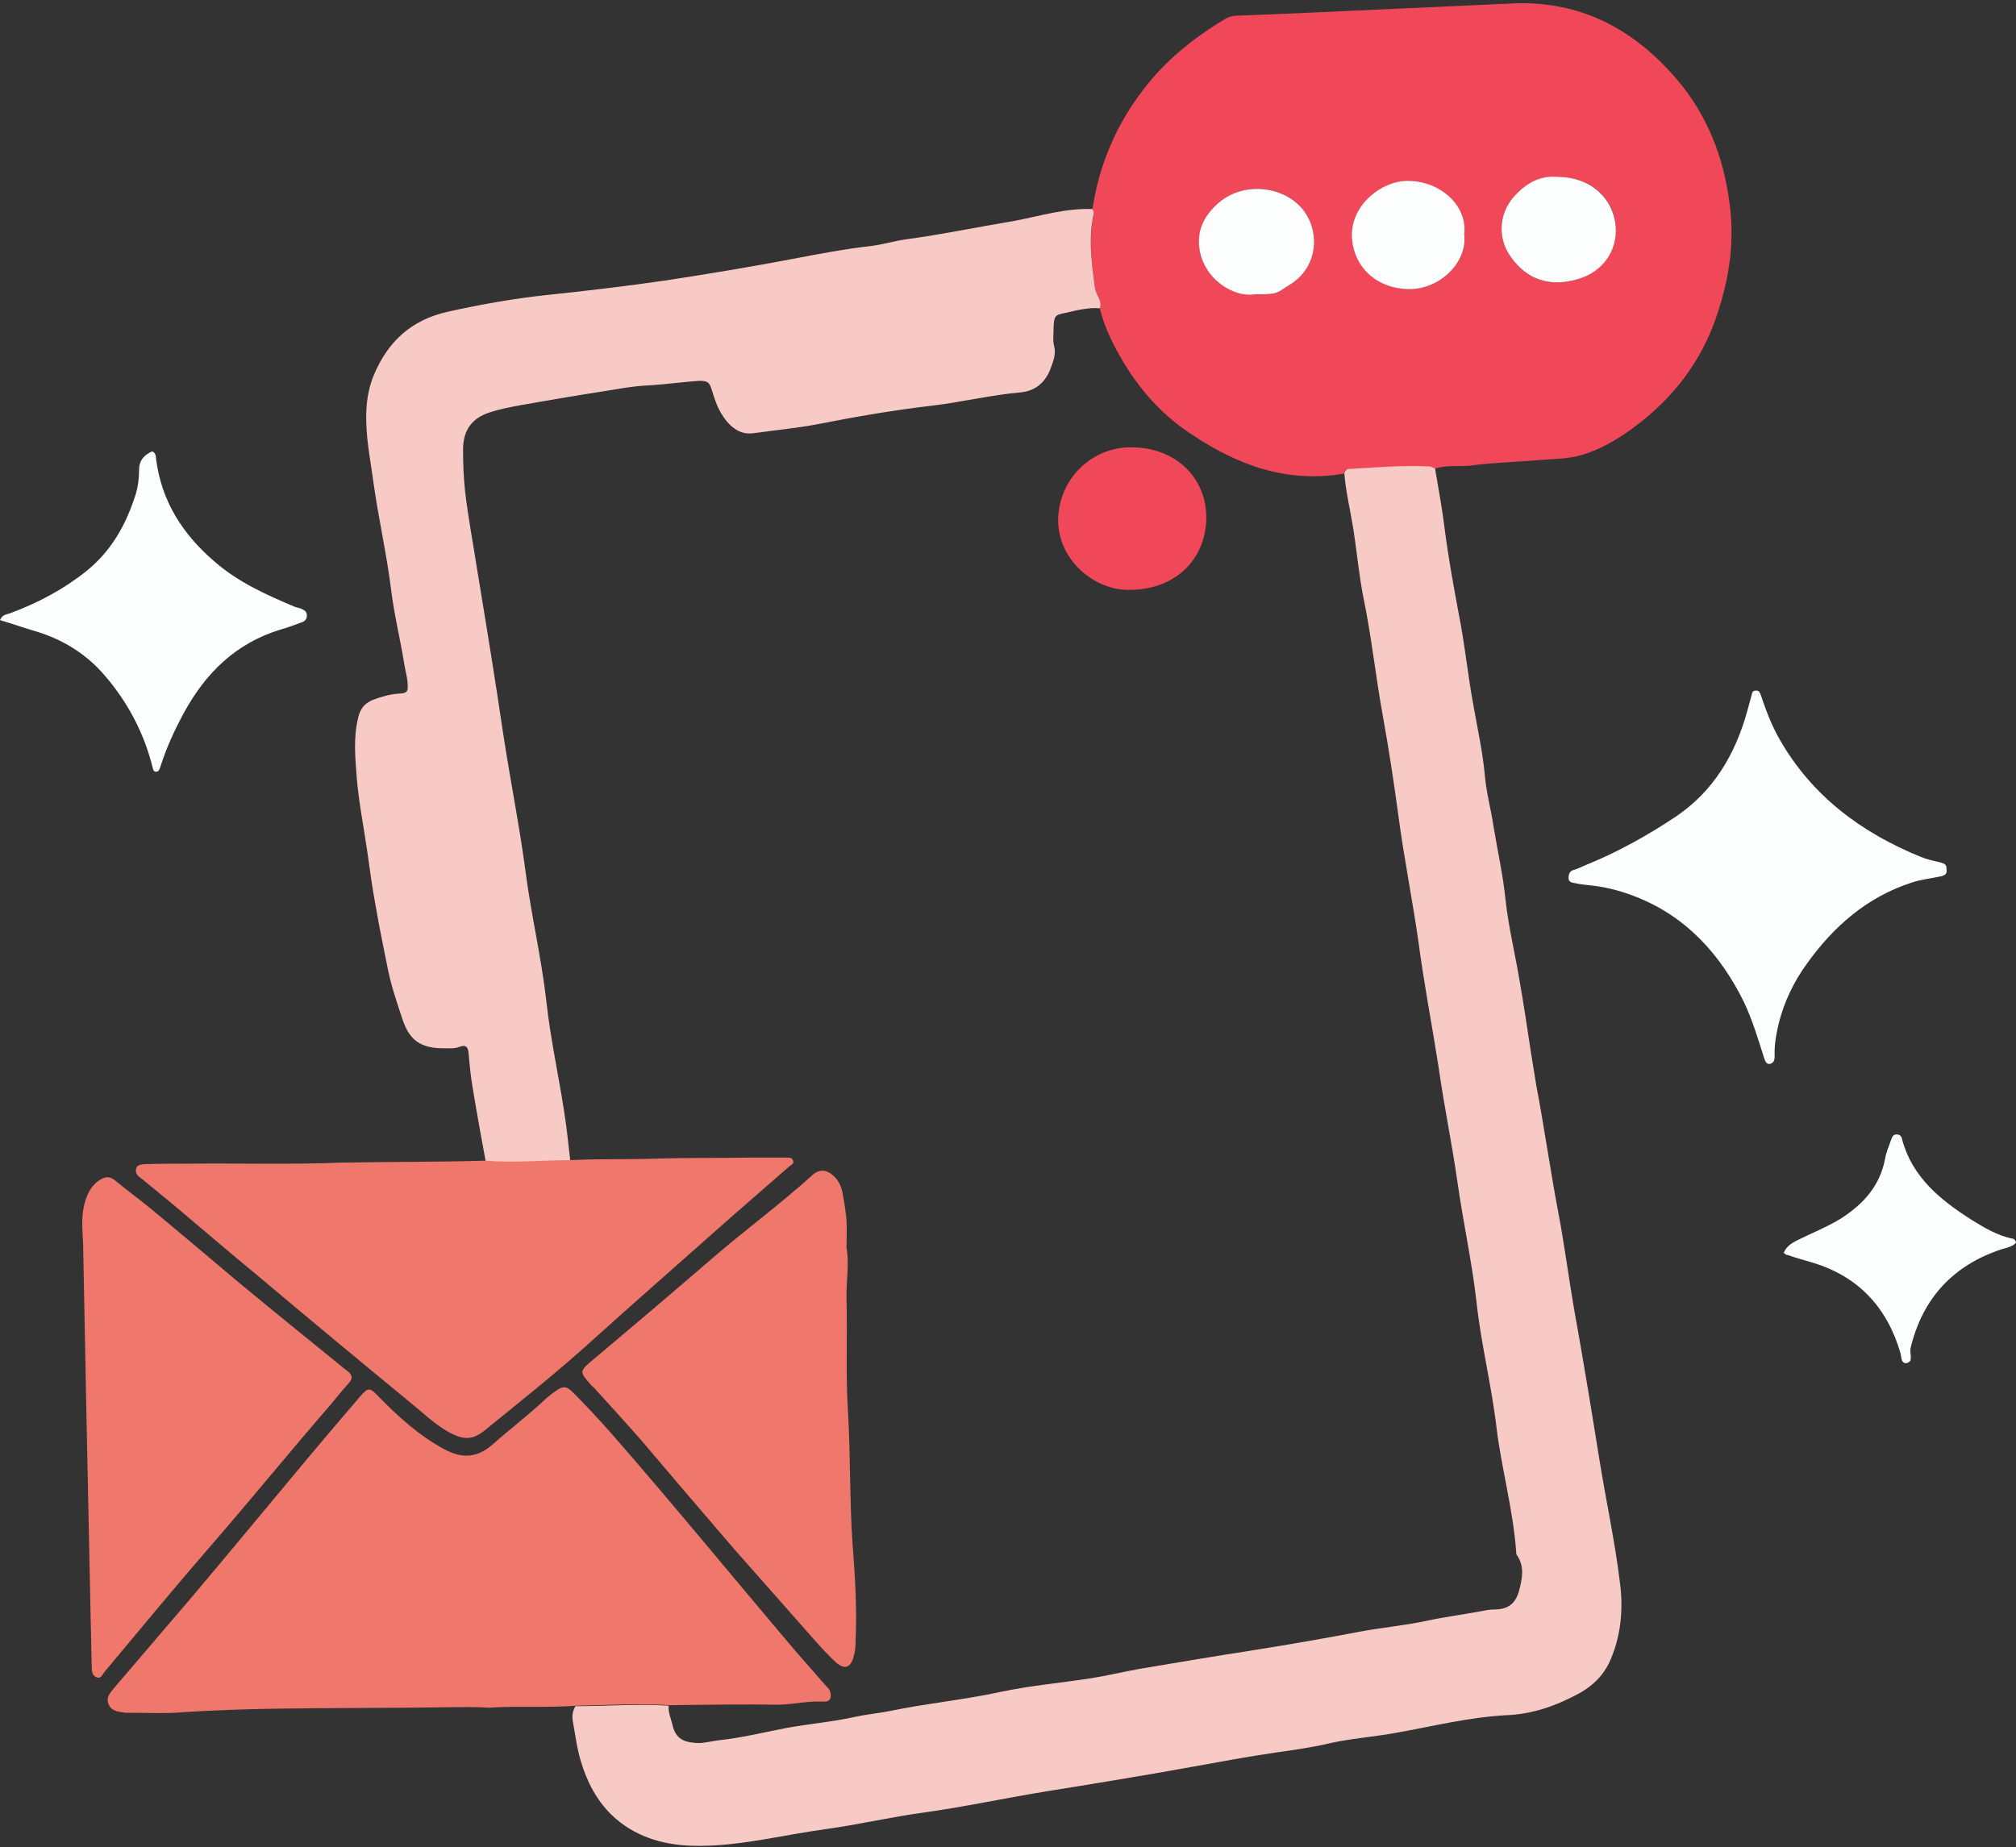
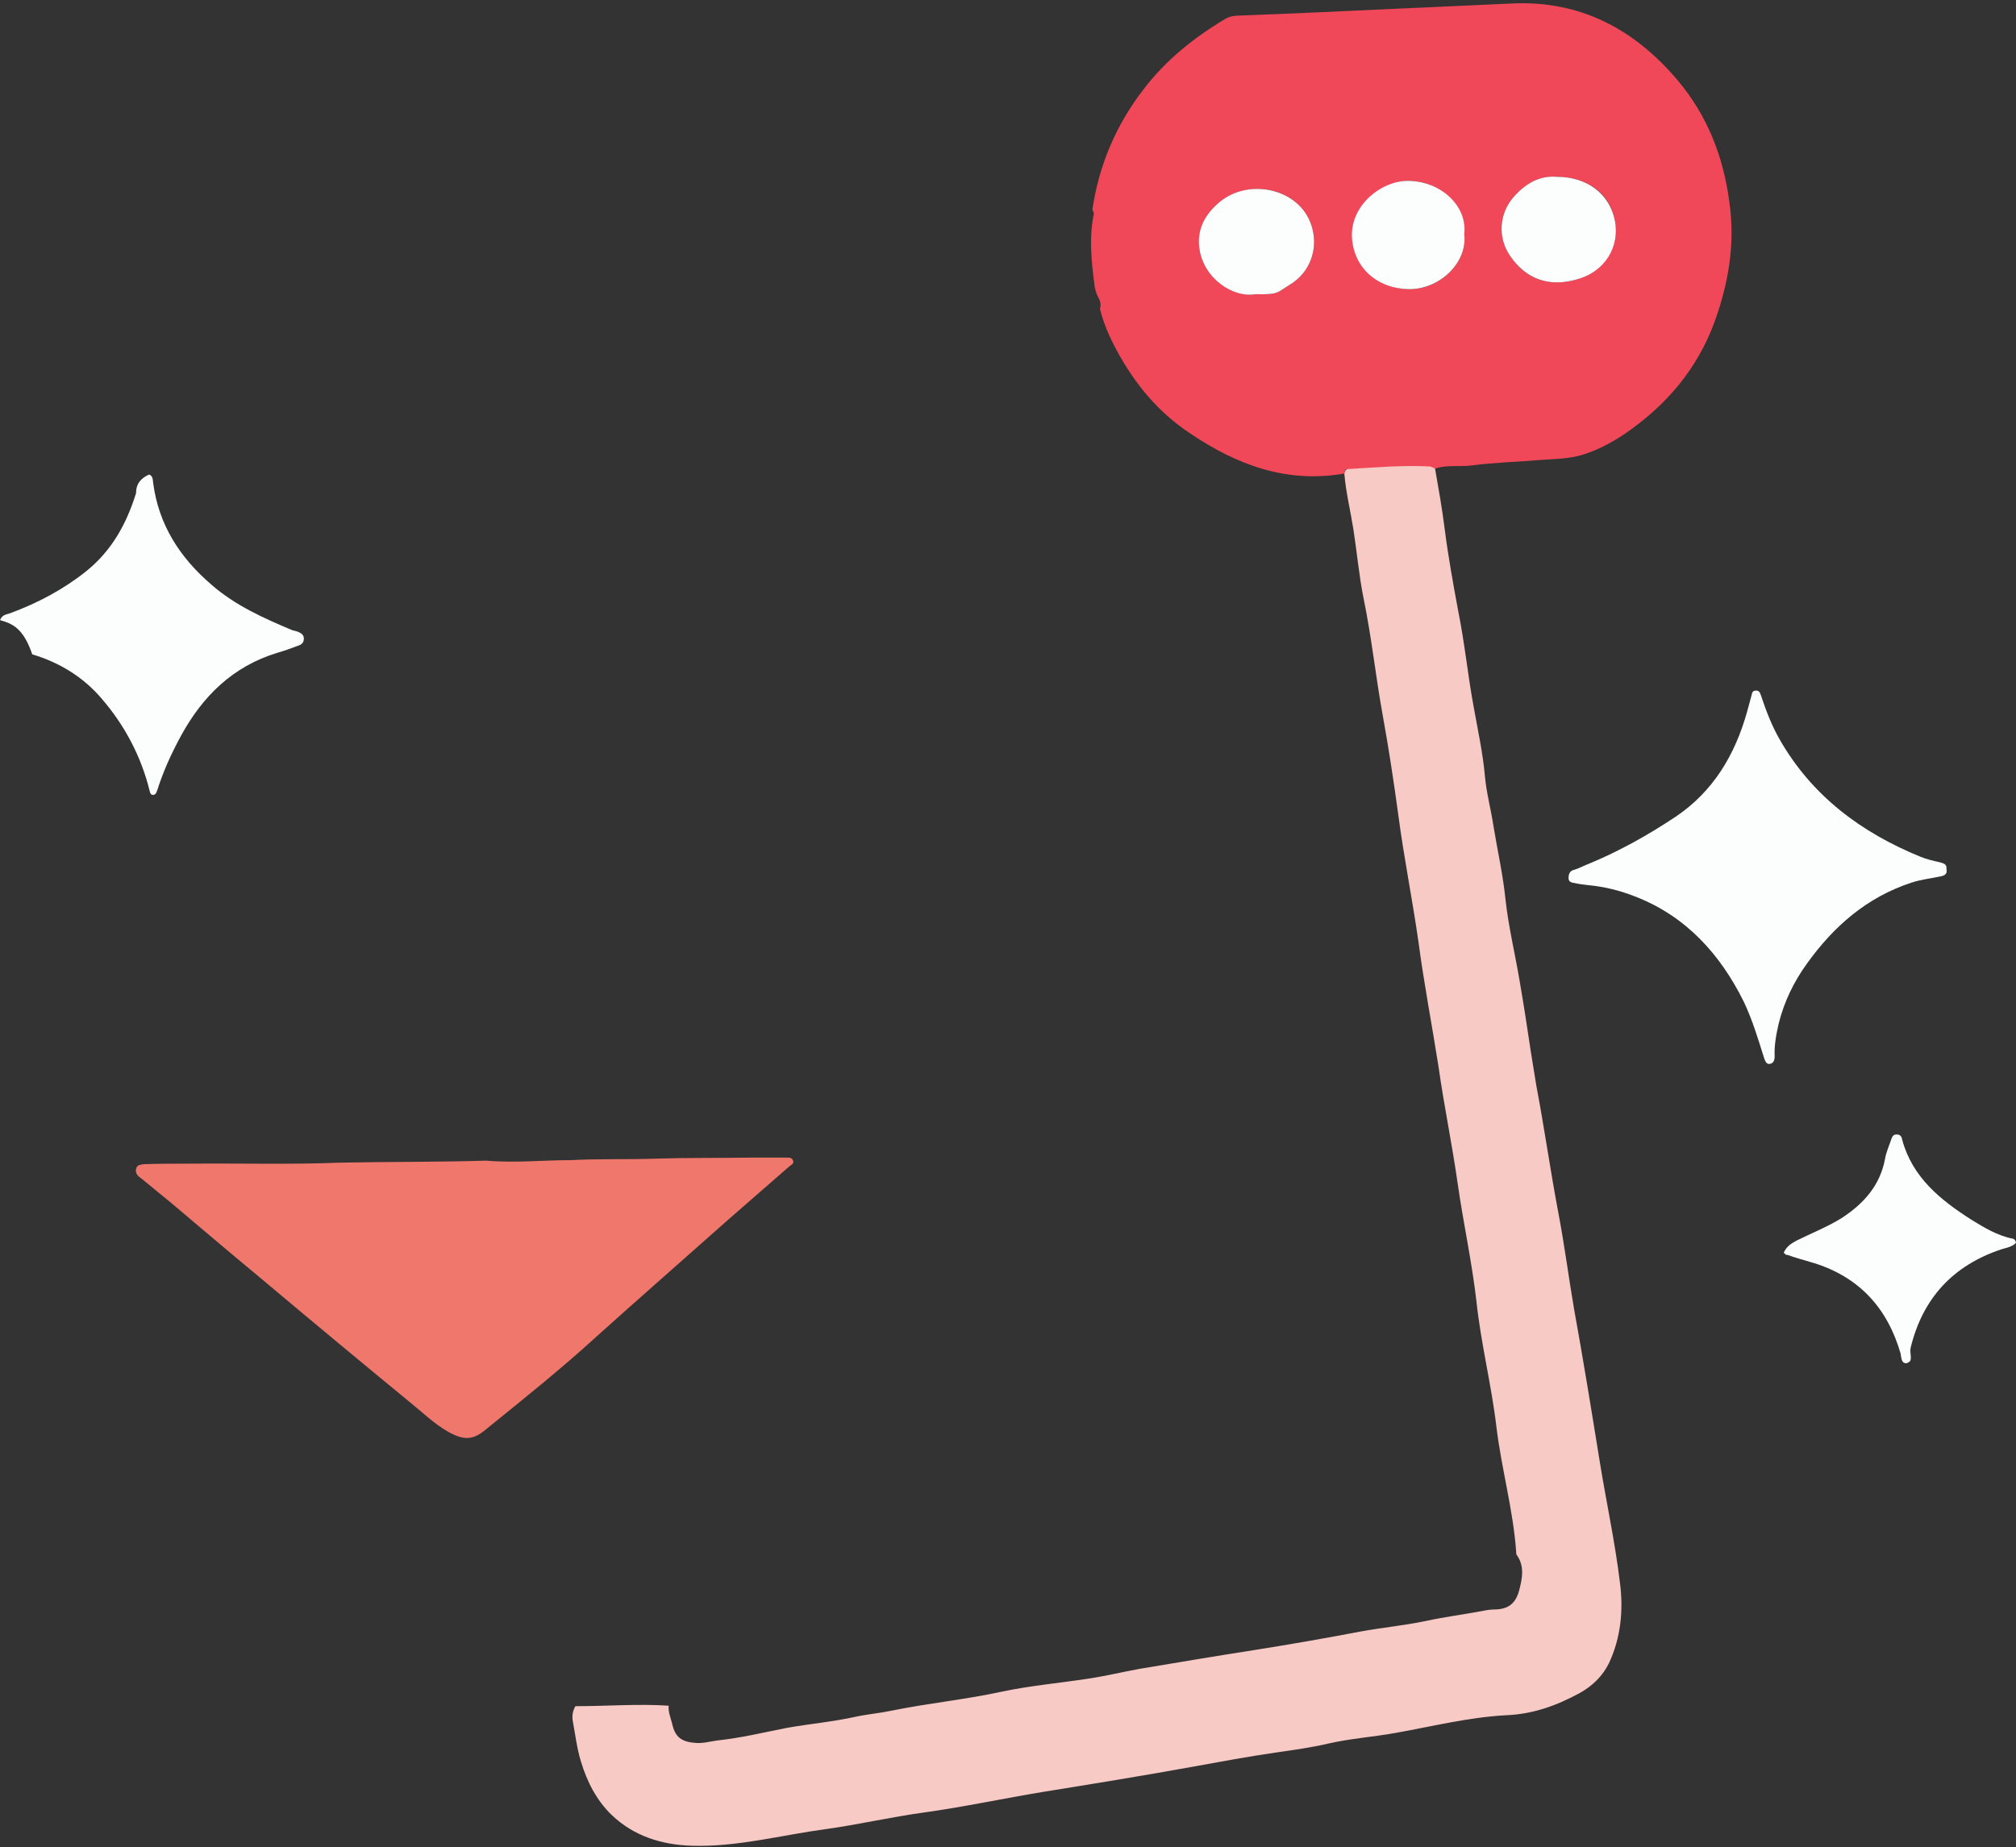
<svg xmlns="http://www.w3.org/2000/svg" fill="#000000" height="366.7" preserveAspectRatio="xMidYMid meet" version="1" viewBox="21.1 -0.8 400.1 366.7" width="400.1" zoomAndPan="magnify">
  <rect x="21.1" y="-0.8" width="400.1" height="366.7" fill="#333333" stroke="none" />
  <g>
    <g id="change1_1">
      <path d="M287.9,93.2c-11.4,2-21.3-1.7-30.5-7.9c-6.4-4.2-11.1-9.9-14.7-16.6c-1.4-2.6-2.6-5.3-3.3-8.2 c0.3-0.9,0-1.7-0.4-2.4c-0.4-0.8-0.6-1.6-0.7-2.4c-0.6-4.7-1.1-9.4-0.1-14.1c0-0.2-0.2-0.5-0.3-0.8c1.3-8.8,4.7-16.8,10.1-23.8 c4.4-5.8,10-10.3,16.2-14c0.8-0.5,1.7-0.7,2.7-0.7c10.7-0.4,21.3-0.9,32-1.4c7.4-0.3,14.8-0.7,22.1-1c13.7-0.7,24.5,5.1,33.1,15.3 c5.8,6.9,9,15,10.2,24c1.1,7.6,0.1,14.8-2.3,22.1c-3.1,9.6-8.9,17.1-17,23c-3,2.2-6.3,4.1-9.9,5.2c-2.7,0.8-5.5,0.8-8.2,1 c-4.6,0.4-9.2,0.5-13.8,1.1c-2.5,0.3-5-0.2-7.4,0.7c-0.4-0.1-0.7-0.4-1.1-0.4c-5.4-0.3-10.7,0.2-16,0.5 C288.2,92.2,287.9,92.6,287.9,93.2z M311.7,45.7c0.7-5.5-4.8-10.6-11.1-10.6c-5.2,0-11.3,4.8-11.1,10.9c0.1,6.3,5,10.5,11.3,10.6 C306.8,56.7,312.4,51.3,311.7,45.7z M270.3,57.6c4.6,0.1,4.2-0.3,6.8-1.9c5.6-3.4,6.1-10.6,2.5-15c-3.8-4.7-11.8-5.5-16.8-1.1 c-2.6,2.3-4,5.1-3.7,8.7C259.8,54.4,265.8,58.3,270.3,57.6z M330.1,34.3c-3.4-0.3-6.2,1.4-8.6,4c-2.9,3.3-3.2,8.1-0.7,11.7 c3.2,4.7,7.7,6.2,13.1,4.7c5.8-1.6,8.7-6.7,7.7-11.7C340.7,37.8,336.3,34.3,330.1,34.3z" fill="#f14859" />
    </g>
    <g id="change2_1">
      <path d="M287.9,93.2c0.1-0.5,0.3-0.9,0.9-0.9c5.3-0.3,10.7-0.8,16-0.5c0.4,0,0.7,0.3,1.1,0.4 c0.7,4,1.4,7.9,1.9,11.9c0.7,5.5,1.7,11,2.7,16.4c1.3,6.4,1.9,12.8,3.1,19.2c0.8,4.5,1.8,9,2.2,13.6c0.3,3.3,1.2,6.6,1.7,9.9 c0.8,4.9,1.9,9.7,2.4,14.7c0.6,5.4,1.9,10.7,2.8,16.1c0.8,4.6,1.5,9.2,2.2,13.9c0.4,2.3,0.7,4.5,1.1,6.8c1.6,8.4,2.8,17,4.4,25.4 c1.2,6.3,2,12.6,3.1,19c1.8,9.9,3.4,19.8,5,29.7c1.3,8.2,3.1,16.3,4.1,24.6c0.7,5.4,0.2,10.9-2.2,16c-1.3,2.6-3.3,4.5-5.8,5.9 c-4.6,2.5-9.3,4.2-14.7,4.4c-7.3,0.4-14.5,2.2-21.8,3.5c-4.4,0.8-8.9,1.1-13.3,2.1c-3.4,0.8-7,1.3-10.5,1.8 c-5.5,0.8-10.9,1.8-16.4,2.8c-9.9,1.8-19.8,3.4-29.7,5c-7.9,1.3-15.8,3-23.7,4.1c-6.6,0.9-13,2.4-19.5,3.3 c-8.9,1.2-17.7,3.6-26.7,3.3c-5.9-0.2-11.4-1.9-15.8-6.1c-3-2.9-4.9-6.6-6.1-10.6c-0.8-2.6-1.1-5.2-1.6-7.9c-0.2-1-0.1-2.1,0.5-3.1 c6.2,0,12.4-0.5,18.5-0.1c-0.1,1.3,0.4,2.4,0.7,3.6c0.6,2.7,1.9,3.6,4.7,3.8c1.5,0.1,2.8-0.3,4.3-0.5c4.7-0.5,9.2-1.6,13.8-2.5 c4.5-0.8,9.1-1.2,13.6-2.2c2.3-0.5,4.7-0.7,7.1-1.2c7.3-1.5,14.7-2.2,22-3.8c5.7-1.2,11.5-1.7,17.3-2.6c3.3-0.5,6.6-1.3,9.9-1.9 c7.7-1.3,15.5-2.6,23.2-3.8c6.9-1.1,13.8-2.3,20.6-3.6c4.3-0.8,8.7-1.2,13-2.1c3.7-0.8,7.5-1.3,11.3-2c0.9-0.2,1.7-0.3,2.6-0.3 c2.6-0.1,4-1.2,4.7-3.8c0.6-2.3,1.1-4.7-0.4-6.9c-0.2-0.2-0.2-0.5-0.2-0.8c-0.6-8.3-2.9-16.4-3.9-24.6c-1-8.5-3.1-16.7-4-25.2 c-0.9-7.8-2.6-15.5-3.7-23.2c-1.1-7.8-2.7-15.4-3.8-23.2c-1.3-8.3-2.9-16.6-4-24.9c-1.2-8.4-2.9-16.8-4-25.2 c-0.9-6.6-1.9-13.2-3.1-19.8c-1.4-7.7-2.2-15.5-3.8-23.2c-0.9-4.5-1.3-9.1-2-13.6C289.1,100.5,288.2,96.9,287.9,93.2z" fill="#f8cac5" />
    </g>
    <g id="change2_2">
-       <path d="M237.9,40.7c0.1,0.3,0.3,0.5,0.3,0.8c-1.1,4.7-0.5,9.4,0.1,14.1c0.1,0.9,0.3,1.7,0.7,2.4 c0.4,0.8,0.7,1.5,0.4,2.4c-2.3-0.2-4.6,0.4-6.8,0.9c-2.2,0.4-2.3,0.7-2.4,2.9c0,1.2-0.2,2.5,0.1,3.7c0.4,1.5-0.1,2.8-0.6,4.2 c-1,2.9-3,4.7-6.1,5c-5.8,0.5-11.5,1.9-17.3,2.6c-7.7,0.9-15.3,2.2-22.9,3.7c-4.2,0.8-8.5,1.2-12.8,1.8c-2.9,0.4-5-1.6-6.4-4 c-0.9-1.5-1.4-3.2-1.9-4.8c-0.4-1.2-0.7-1.6-2.3-1.6c-3.4,0.2-6.7,0.7-10,0.9c-3.3,0.1-6.6,0.8-9.9,1.3c-5.2,0.8-10.4,1.7-15.5,2.6 c-2.2,0.4-4.3,0.8-6.4,1.5c-3.4,1.1-5.2,3.5-5.2,7.3c0,2.8,0.1,5.5,0.4,8.3c0.6,5.2,1.6,10.4,2.4,15.6c1.8,10.9,3.6,21.9,5.2,32.8 c1.4,9.1,3.2,18.1,4.4,27.1c1.1,8.5,3.1,16.9,4.1,25.5c0.9,8.5,2.9,16.8,4,25.2c0.3,2.3,0.5,4.6,0.8,6.8 c-5.6-0.1-11.2,0.5-16.8,0.1c-0.9-4.9-1.8-9.8-2.6-14.7c-0.4-2.3-0.6-4.5-0.8-6.8c-0.1-1.2-0.5-1.8-1.8-1.3c-1,0.4-2.1,0.3-3.1,0.3 c-4.5,0-6.8-1.5-8.2-5.7c-1.1-3.3-2.2-6.5-2.9-9.9c-0.8-4.1-1.7-8.2-2.4-12.4c-0.7-3.7-1.2-7.4-1.7-11c-0.7-4.9-1.7-9.8-2.1-14.7 c-0.3-4-0.7-8,0.3-12c0.4-1.8,1.4-2.9,3-3.5c1.6-0.6,3.3-1.1,5-1.2c1.8-0.1,1.9-0.4,1.8-2.1c-0.1-1.3-0.5-2.6-0.7-4 c-0.8-4.9-2-9.7-2.6-14.7c-0.9-7.1-2.5-14.1-3.5-21.2c-0.6-4.6-1.6-9.2-1.4-14c0.1-2.7,0.6-5.2,1.6-7.5c2.8-6.5,7.4-10.7,14.5-12.3 c6.7-1.5,13.5-2.7,20.3-3.4c7.6-0.8,15.2-1.7,22.8-2.8c8.5-1.3,17-2.7,25.4-4.3c5.2-1,10.5-2,15.8-2.6c2.3-0.3,4.5-1,6.8-1.3 c7.3-1,14.5-2.5,21.7-3.7C227.8,42,232.7,40.5,237.9,40.7z" fill="#f8cac5" />
-     </g>
+       </g>
    <g id="change3_1">
-       <path d="M154,337.7c-6.2-0.4-12.4,0-18.5,0.1c-5.2,0.4-10.4,0.1-15.5,0.3c-0.7,0-1.3,0.1-2,0.1 c-2.6-0.2-5.1-0.1-7.7-0.1c-11.6,0.2-23.3,0.1-34.9,0.3c-6,0.1-12.1,0.3-18.1,0.7c-3.6,0.3-7.3,0.1-11,0.1c-0.1,0-0.2,0-0.3,0 c-1.3-0.2-2.8-0.2-3.4-1.8c-0.5-1.4,0.5-2.3,1.3-3.3c5.1-6,10.2-11.9,15.3-17.9c7.6-9,15.1-18.1,22.7-27.2 c3.5-4.2,7.1-8.4,10.6-12.5c1.7-2,2-1.9,3.8,0c3.9,4,8,7.7,13,10.4c3.5,1.9,6.5,1.7,9.5-0.9c3.5-3.1,7.3-6,10.7-9.2 c0.6-0.5,1.2-1,1.8-1.4c1.5-1.1,2.2-1.1,3.5,0.2c2.6,2.6,5.1,5.3,7.5,8c12.5,14.3,24.5,29,36.8,43.5c1.9,2.2,3.8,4.3,5.7,6.5 c0.4,0.5,1,0.9,1.1,1.6c0.2,1,0,1.8-1.2,1.8c-3-0.2-5.9,0.5-8.9,0.6C168.4,337.5,161.2,337.6,154,337.7z" fill="#f0776b" />
-     </g>
+       </g>
    <g id="change3_2">
      <path d="M117.6,229.6c5.6,0.5,11.2-0.1,16.8-0.1c5.7-0.3,11.3-0.1,17-0.3c6.2-0.2,12.3-0.1,18.4-0.2 c2.5,0,5,0,7.5,0c0.5,0,1,0,1.2,0.6c0.2,0.6-0.3,0.8-0.7,1.1c-5.6,4.9-11.3,9.8-16.9,14.8c-7.2,6.4-14.4,12.7-21.5,19.1 c-7,6.4-14.4,12.3-21.8,18.3c-2.6,2.2-4.4,2.3-7.6,0.5c-2.8-1.6-5-3.8-7.5-5.8c-10.1-8.3-20.2-16.7-30.3-25.2 c-5.7-4.7-11.3-9.5-17-14.3c-1.8-1.5-3.7-3-5.6-4.6c-0.3-0.2-0.6-0.5-0.9-0.7c-0.6-0.5-0.8-1.2-0.5-1.8c0.2-0.6,0.9-0.6,1.5-0.7 c3-0.1,6-0.1,8.9-0.1c10-0.1,20,0.2,30-0.2C98.4,229.8,108,229.9,117.6,229.6z" fill="#f0776b" />
    </g>
    <g id="change3_3">
-       <path d="M189.1,246.9c0.6,3.2-0.1,6.7,0,10.1c0.2,7.5-0.2,15,0.3,22.5c0.5,8.7,0.3,17.5,0.9,26.2 c0.5,6.4,0.9,12.8,0.6,19.3c0,1.1-0.1,2.1-0.4,3.1c-0.6,2.2-1.8,2.6-3.5,1.1c-1.5-1.4-3-3-4.4-4.6c-5.3-6-10.5-11.9-15.8-17.9 c-6.3-7.3-12.5-14.6-18.7-21.9c-3-3.4-6-6.7-9.1-10.1c-0.3-0.3-0.6-0.5-0.8-0.8c-2.1-2.4-2.1-2.5,0.5-4.7 c8.1-6.8,16.1-13.6,24.1-20.5c6.4-5.5,13.2-10.5,19.5-16.2c1.6-1.5,3.2-0.9,4.3,0.2c1.1,1,1.6,2.4,1.8,3.8c0.3,1.7,0.6,3.4,0.7,5.1 C189.2,243.4,189.1,245,189.1,246.9z" fill="#f0776b" />
-     </g>
+       </g>
    <g id="change3_4">
-       <path d="M39.1,320.9c-0.3-14.5-0.6-29-0.9-43.5c-0.2-10.4-0.4-20.8-0.6-31.1c-0.1-2.9-0.5-5.7,0.4-8.6 c0.5-1.7,1.3-3.2,2.8-4.2c1.1-0.7,2-0.9,3.1,0c2.4,2,4.9,3.8,7.2,5.7c5.8,4.8,11.6,9.7,17.4,14.6c6.9,5.7,13.8,11.3,20.7,16.9 c0.3,0.2,0.6,0.5,0.9,0.7c0.9,0.7,1.1,1.4,0.2,2.4c-1.4,1.5-2.6,3.1-3.9,4.6c-7.7,8.9-15.2,18.1-22.9,27 c-7.3,8.4-14.4,17-21.5,25.5c-0.5,0.5-0.8,1.6-1.6,1.3c-1.1-0.3-1.1-1.4-1.1-2.4C39.2,326.8,39.2,323.8,39.1,320.9 C39.2,320.9,39.1,320.9,39.1,320.9z" fill="#f0776b" />
-     </g>
+       </g>
    <g id="change4_1">
      <path d="M407.4,171.7c0.2,1-0.3,1.3-1.3,1.5c-1.9,0.4-3.8,0.6-5.6,1.2c-8.9,2.9-15.5,8.7-20.8,16.1 c-2.6,3.6-4.5,7.5-5.6,11.9c-0.5,2.2-0.9,4.3-0.8,6.5c0,0.7-0.2,1.4-1,1.5c-0.7,0.1-0.9-0.7-1.1-1.2c-1.2-3.8-2.3-7.5-4-11.1 c-4.7-9.5-11.5-17-21.5-20.9c-3-1.2-6.2-2-9.5-2.3c-0.9-0.1-1.7-0.2-2.6-0.4c-0.6-0.1-1.2-0.2-1.2-1c0-0.7,0.2-1.4,1-1.6 c1.1-0.3,2.1-0.9,3.2-1.3c6-2.5,11.7-5.7,17.1-9.3c7.4-5,11.7-12.2,14.1-20.7c0.3-1.1,0.6-2.2,0.9-3.3c0.1-0.5,0.2-1,0.8-1 c0.7-0.1,0.9,0.4,1.1,1c1,3,2.1,5.9,3.7,8.7c6.4,11.2,16.2,18.5,28,23.3c1.2,0.5,2.6,0.8,3.9,1.1 C406.9,170.6,407.5,170.8,407.4,171.7z" fill="#fcfdfd" />
    </g>
    <g id="change4_2">
-       <path d="M21.1,122.3c0.5-1.2,1.4-1.1,2.1-1.4c5.4-2,10.5-4.7,15-8.3c5.1-4.1,8-9.4,9.9-15.5c0.4-1.4,0.6-3,0.6-4.6 c0-1.9,1-3,2.6-3.7c0.8,0.3,0.7,1.1,0.8,1.7c1.1,8.3,5.3,14.8,11.6,20.2c4.7,4.1,10.3,6.6,16,9c0.4,0.1,0.8,0.2,1.1,0.3 c0.6,0.3,1.2,0.5,1.2,1.4c0,0.8-0.5,1.2-1.2,1.4c-1.3,0.5-2.7,1-4.1,1.4c-8.8,2.7-14.8,8.6-19.1,16.5c-1.9,3.5-3.5,7-4.7,10.8 c-0.2,0.5-0.3,0.9-0.9,0.9c-0.5-0.1-0.5-0.5-0.6-0.8c-1.7-6.9-5-13.1-9.6-18.4c-3.6-4.2-8.3-7.1-13.7-8.7 C25.7,123.8,23.5,123,21.1,122.3z" fill="#fcfdfd" />
+       <path d="M21.1,122.3c0.5-1.2,1.4-1.1,2.1-1.4c5.4-2,10.5-4.7,15-8.3c5.1-4.1,8-9.4,9.9-15.5c0-1.9,1-3,2.6-3.7c0.8,0.3,0.7,1.1,0.8,1.7c1.1,8.3,5.3,14.8,11.6,20.2c4.7,4.1,10.3,6.6,16,9c0.4,0.1,0.8,0.2,1.1,0.3 c0.6,0.3,1.2,0.5,1.2,1.4c0,0.8-0.5,1.2-1.2,1.4c-1.3,0.5-2.7,1-4.1,1.4c-8.8,2.7-14.8,8.6-19.1,16.5c-1.9,3.5-3.5,7-4.7,10.8 c-0.2,0.5-0.3,0.9-0.9,0.9c-0.5-0.1-0.5-0.5-0.6-0.8c-1.7-6.9-5-13.1-9.6-18.4c-3.6-4.2-8.3-7.1-13.7-8.7 C25.7,123.8,23.5,123,21.1,122.3z" fill="#fcfdfd" />
    </g>
    <g id="change4_3">
      <path d="M375.1,247.9c0.5-1.2,1.4-1.8,2.5-2.4c3-1.5,6.1-2.7,9-4.5c4.3-2.8,7.6-6.4,8.6-11.7 c0.2-1.3,0.8-2.6,1.2-3.8c0.2-0.6,0.4-1.1,1.1-1.1c0.7,0,1,0.4,1.1,1c2,7.5,7.6,12,13.7,15.9c2.6,1.6,5.2,3.2,8.3,3.8 c0.3,0.1,0.5,0.3,0.6,0.8c-0.7,0.8-1.9,1-2.9,1.3c-9.6,3.2-15.6,9.7-18,19.5c-0.2,0.8,0.1,1.5,0,2.3c0,0.4-0.4,0.7-0.8,0.8 c-0.4,0.1-0.8-0.2-0.9-0.5c-0.2-0.4-0.2-0.9-0.3-1.4c-2.6-9-8.2-15.2-17.3-18c-1.7-0.5-3.5-1-5.2-1.6 C375.6,248.4,375.5,248.2,375.1,247.9z" fill="#fcfdfd" />
    </g>
    <g id="change1_2">
-       <path d="M244.7,116.3c-6.7-0.2-13.5-6-13.6-13.7C231.1,94.2,238,87.7,246,88c8.9,0.2,14.7,6.5,14.5,14.3 C260.3,110.2,254.4,116.5,244.7,116.3z" fill="#f14859" />
-     </g>
+       </g>
    <g id="change5_1">
      <path d="M311.7,45.7c0.7,5.6-4.9,11-11,10.9c-6.3-0.1-11.1-4.3-11.3-10.6c-0.1-6.2,5.9-10.9,11.1-10.9 C307,35.1,312.4,40.1,311.7,45.7z" fill="#fcfdfd" />
    </g>
    <g id="change5_2">
      <path d="M270.3,57.6c-4.5,0.8-10.5-3.2-11.2-9.3c-0.4-3.6,1.1-6.4,3.7-8.7c4.9-4.4,12.9-3.6,16.8,1.1 c3.6,4.4,3.1,11.6-2.5,15C274.5,57.3,274.9,57.7,270.3,57.6z" fill="#fcfdfd" />
    </g>
    <g id="change5_3">
      <path d="M330.1,34.3c6.1,0,10.5,3.5,11.5,8.7c1,5.1-1.9,10.2-7.7,11.7c-5.3,1.5-9.9,0-13.1-4.7 c-2.5-3.6-2.2-8.4,0.7-11.7C323.9,35.6,326.7,34,330.1,34.3z" fill="#fcfdfd" />
    </g>
  </g>
</svg>